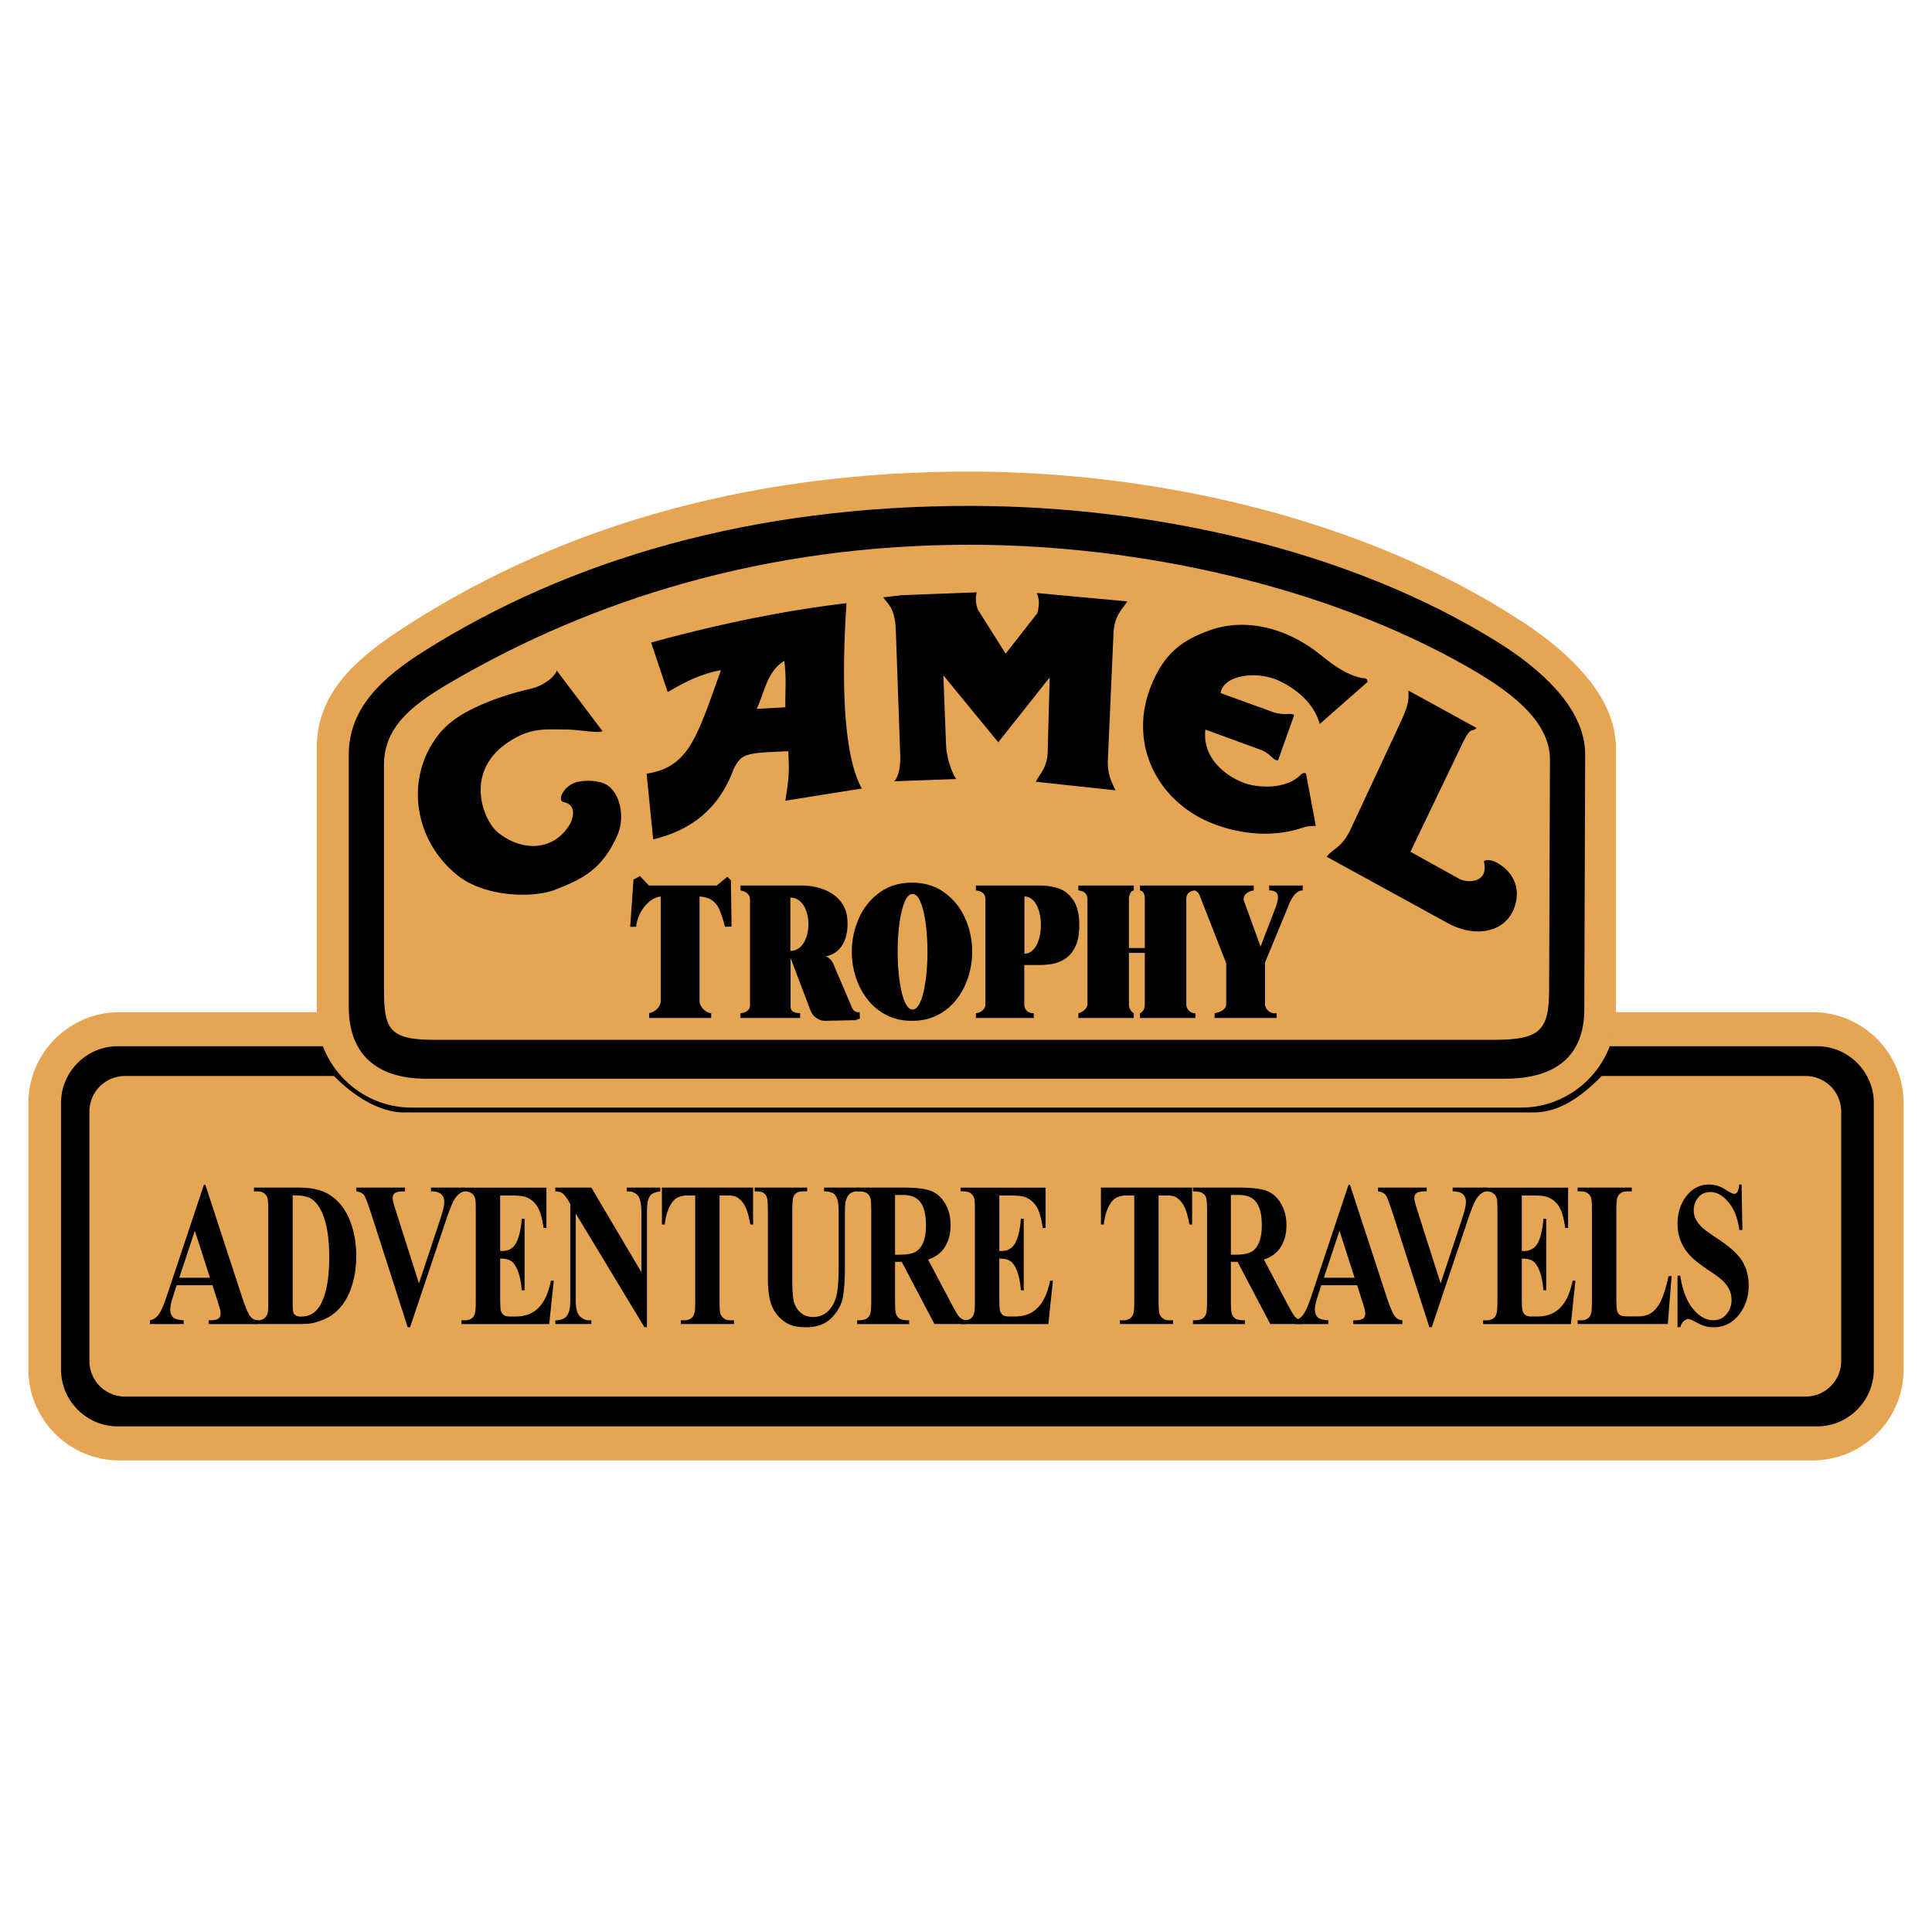
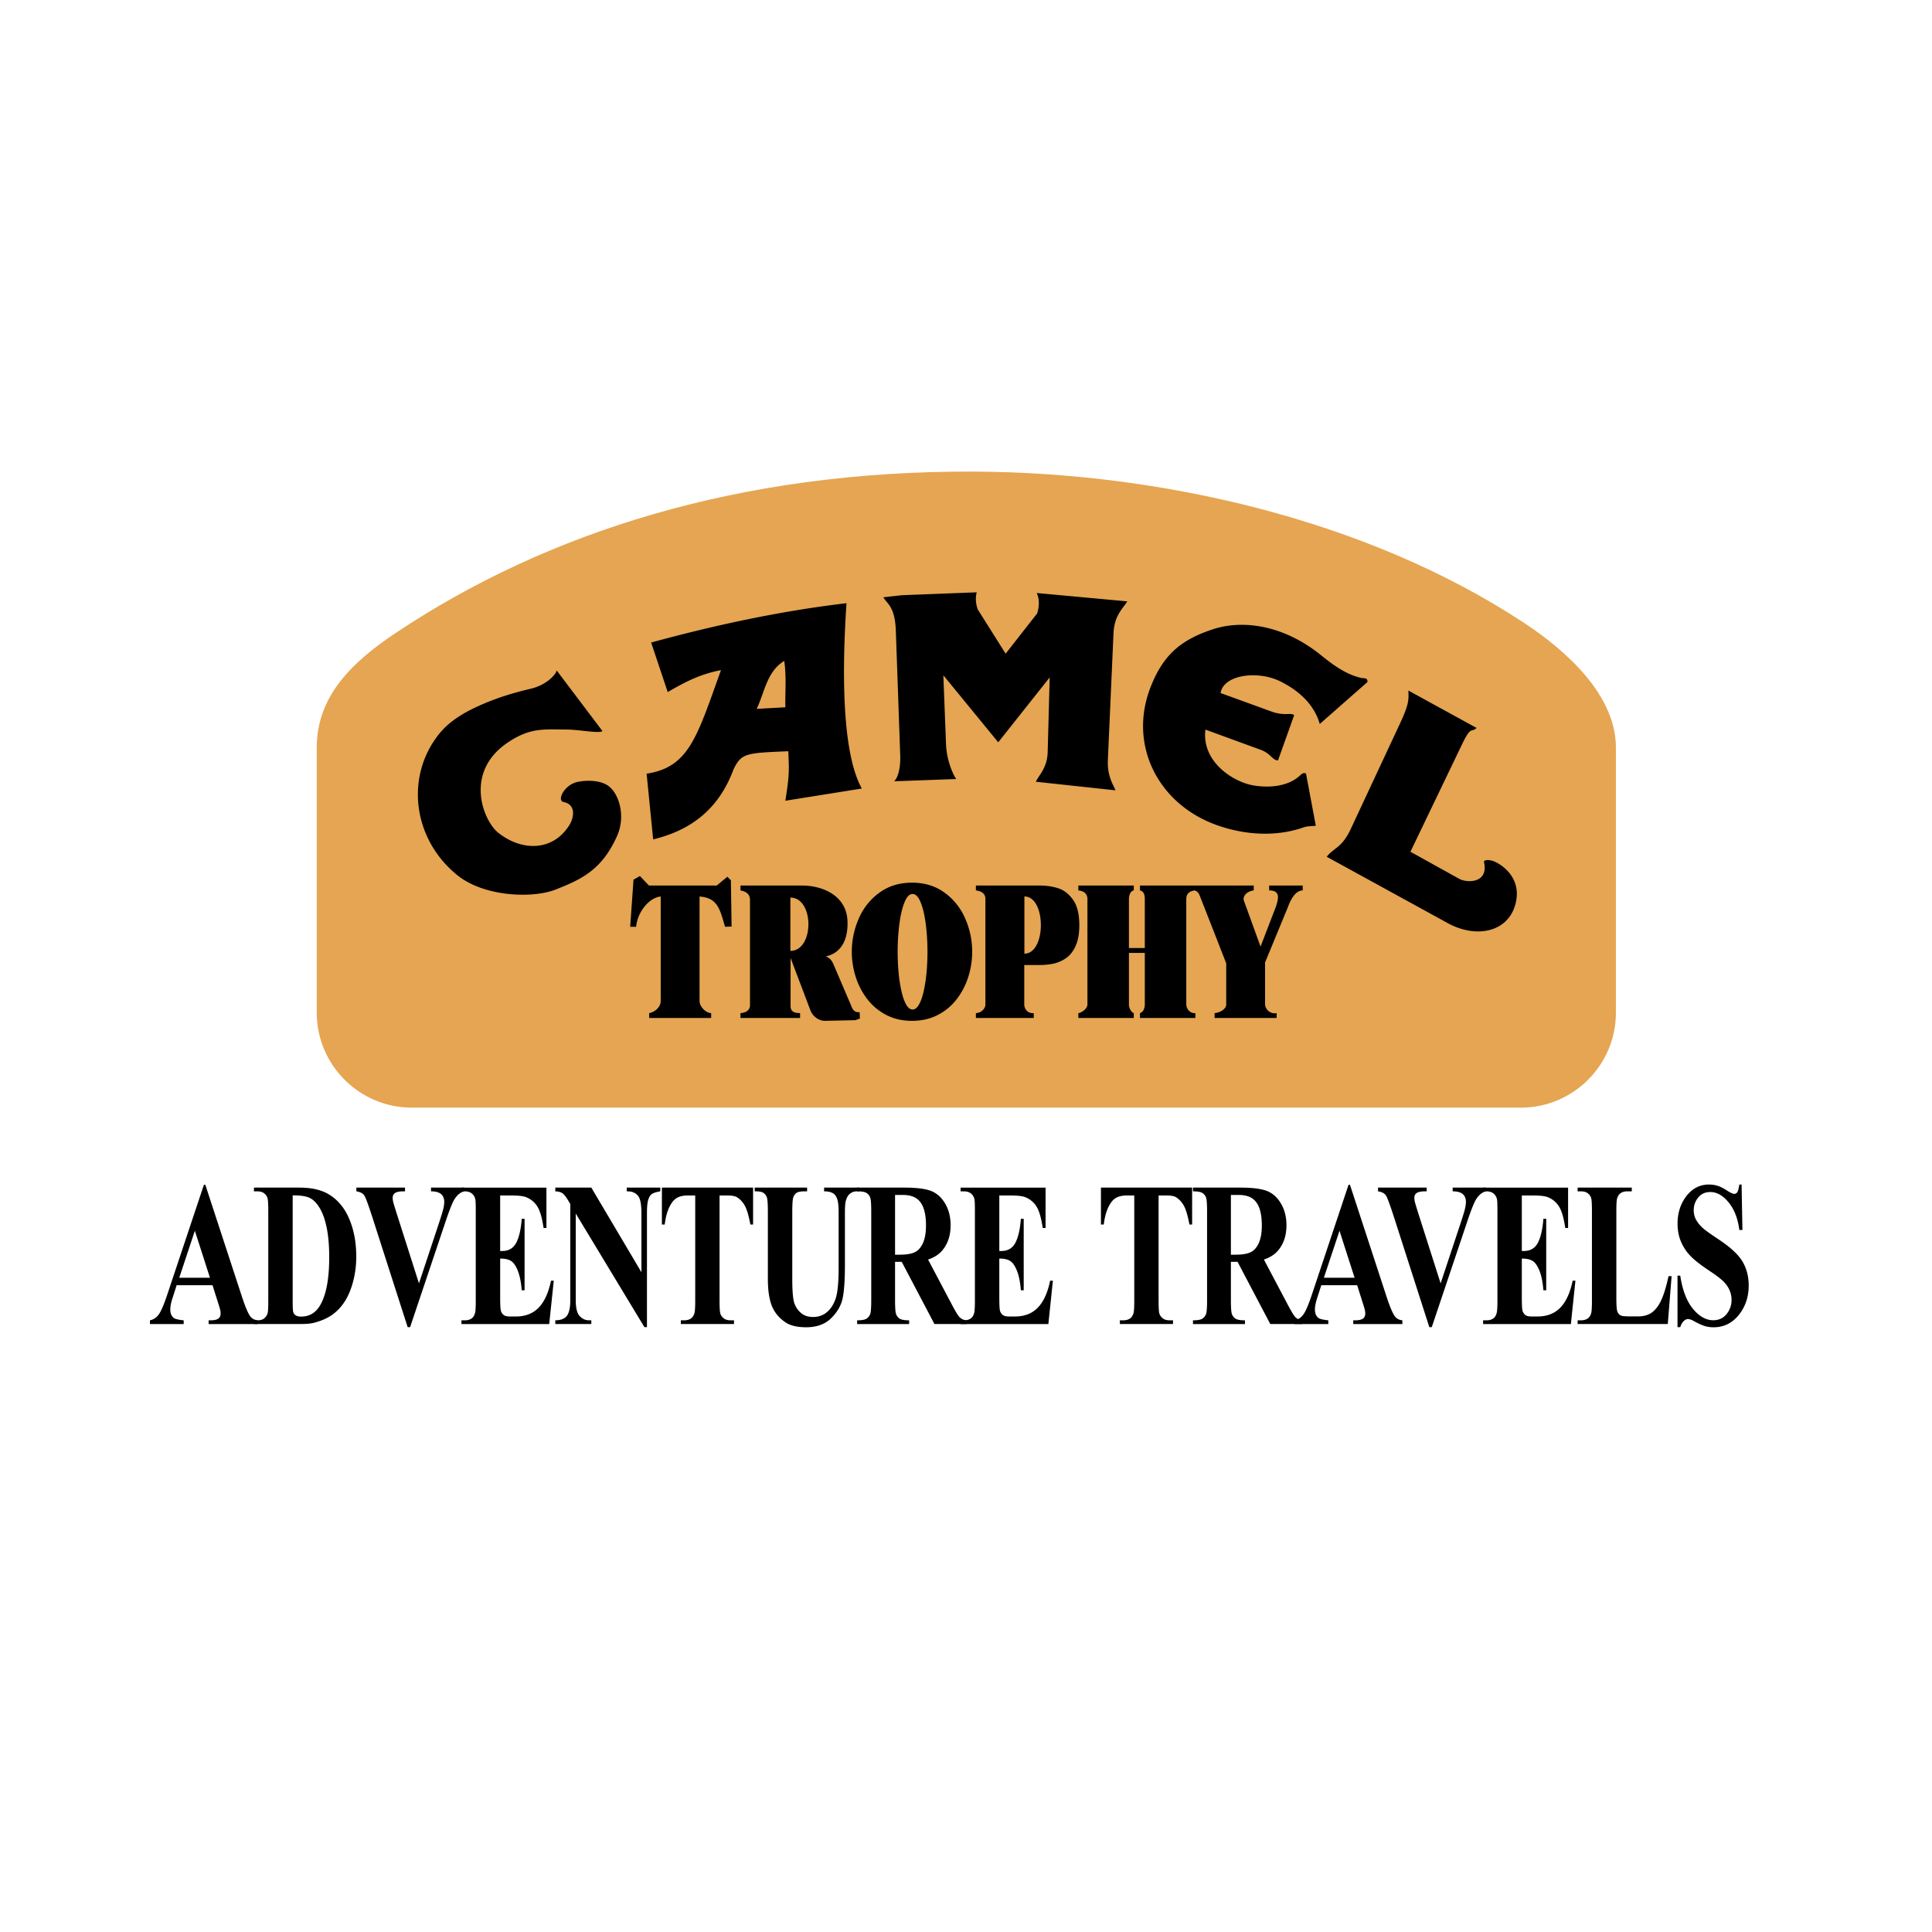
<svg xmlns="http://www.w3.org/2000/svg" width="2500" height="2500" viewBox="0 0 192.756 192.756">
  <g fill-rule="evenodd" clip-rule="evenodd">
    <path fill="#fff" d="M0 0h192.756v192.756H0V0z" />
-     <path d="M11.892 100.984h168.971c4.982 0 9.059 4.076 9.059 9.059v26.604c0 4.982-4.076 9.059-9.059 9.059H11.892c-4.981 0-9.058-4.076-9.058-9.059v-26.604c0-4.982 4.077-9.059 9.058-9.059z" fill="#e5a552" />
-     <path d="M11.75 104.381h169.539c3.113 0 5.66 2.549 5.66 5.662v26.604c0 3.113-2.547 5.662-5.66 5.662H11.75c-3.113 0-5.661-2.549-5.661-5.662v-26.604c.001-3.113 2.548-5.662 5.661-5.662zm.708 2.973h20.867c1.763 1.812 4.405 3.633 6.962 3.633H153.01c2.67 0 4.889-1.701 6.791-3.633h20.355a3.548 3.548 0 0 1 3.539 3.537v24.908a3.548 3.548 0 0 1-3.539 3.537H12.458a3.548 3.548 0 0 1-3.537-3.537v-24.908a3.546 3.546 0 0 1 3.537-3.537z" />
    <path d="M41.064 110.508h110.694c5.203 0 9.461-4.258 9.461-9.461V74.596c0-5.204-4.846-9.609-9.191-12.47-15.745-10.366-36.448-15.003-54.895-15.075-23.408-.09-42.578 6.061-57.601 16.065-4.331 2.884-7.929 6.275-7.929 11.479v26.451c0 5.204 4.258 9.462 9.461 9.462z" fill="#e5a552" />
-     <path d="M42.508 107.623h107.675c4.953 0 7.867-2.205 7.883-6.893l.088-25.449c.016-4.686-4.611-8.653-8.748-11.23-14.984-9.334-34.688-13.511-52.244-13.575-22.277-.081-40.521 5.458-54.82 14.468-4.122 2.597-7.545 5.651-7.545 10.337v25.193c0 4.686 2.759 7.149 7.711 7.149zm.827-3.877h105.69c4.67 0 5.518-.953 5.531-5.004l.082-22.949c.014-4.051-4.35-7.048-8.248-9.274-14.131-8.068-32.711-12.111-49.268-12.167-21.007-.069-38.213 5.67-51.695 13.457-3.886 2.244-7.116 4.454-7.116 8.502V98.52c.001 4.048.354 5.226 5.024 5.226z" />
    <path d="M102.205 89.44v5.707c2.19 0 2.19-5.707 0-5.707zm-3.891 10.775V89.703c0-.428-.227-.78-.949-.865v-.488h6.363c.664 0 1.285.091 1.857.276.576.186 1.068.57 1.479 1.155.414.585.619 1.429.619 2.533 0 .84-.125 1.529-.373 2.074-.248.542-.57.947-.967 1.215a3.455 3.455 0 0 1-1.246.541 6.568 6.568 0 0 1-1.369.135h-1.537v3.936c0 .428.316.914.947.865v.486h-5.773v-.486c.52-.018.949-.437.949-.865zm-32.394-.346V89.446c-1.108.087-2.309 1.493-2.455 3.019h-.591l.331-4.701.641-.361.901.948h6.761l1.064-.879.349.36.068 4.611-.652.022c-.524-1.8-.755-2.888-2.542-3.019v10.423c0 .578.637 1.205 1.158 1.211v.486h-6.187v-.486c.588-.096 1.154-.633 1.154-1.211zm19.064-4.913c0-1.14.231-2.241.691-3.298a6.198 6.198 0 0 1 2.056-2.59c.911-.67 1.997-1.004 3.261-1.004 1.261 0 2.348.334 3.258 1.004a6.195 6.195 0 0 1 2.055 2.59 8.19 8.19 0 0 1 .69 3.298 8.28 8.28 0 0 1-.382 2.486 7.142 7.142 0 0 1-1.147 2.228 5.582 5.582 0 0 1-1.898 1.588c-.757.395-1.615.59-2.576.59-.964 0-1.822-.195-2.574-.59a5.58 5.58 0 0 1-1.901-1.594 7.116 7.116 0 0 1-1.15-2.227 8.23 8.23 0 0 1-.383-2.481zm4.575 0c0-.953.058-1.874.171-2.759.114-.887.284-1.608.51-2.166.226-.561.495-.84.808-.84.312 0 .58.279.806.84.226.558.396 1.279.51 2.166.113.885.17 1.806.17 2.759a22.6 22.6 0 0 1-.094 2.08 14.598 14.598 0 0 1-.285 1.863c-.126.557-.282 1.002-.47 1.328-.187.33-.4.492-.637.492-.239 0-.451-.162-.638-.492-.187-.326-.344-.771-.471-1.334a14.378 14.378 0 0 1-.285-1.861 22.445 22.445 0 0 1-.095-2.076zm-14.732 5.345V89.79c0-.448-.228-.815-.95-.952v-.488h6.114c2.161 0 4.458 1.047 4.562 3.517.112 2.649-1.327 3.408-2.156 3.538.363.194.565.352.751.787l1.741 4.068c.104.244.242.805.876.723l.028.633-.449.168-3.057.064c-.389.008-1.131-.254-1.446-1.086l-1.966-5.187v4.806c0 .551.37.691.95.699v.486h-5.949v-.486c.633-.035.951-.369.951-.779zm4.029-10.748v5.316c2.398 0 2.399-5.316 0-5.316zm33.777 5.031h1.584v-4.881c0-.327-.053-.78-.482-.865v-.488h11.35v.487c-.717.098-1.072.557-1 .97l1.68 4.633 1.541-4.005c.229-.726.49-1.598-.68-1.598v-.487h3.346v.487c-.768 0-1.256 1.049-1.475 1.661l-2.283 5.529v4.188a.974.974 0 0 0 1.156.865v.486h-6.188v-.486c.5-.041 1.158-.385 1.158-.865V96.11l-2.607-6.663c-.098-.226-.193-.519-.561-.609-.641.108-.816.457-.816.865v10.512c0 .408.355.914.906.865v.486h-5.527v-.486c.363-.109.482-.539.482-.865v-5.143h-1.584v5.143c0 .326.209.779.484.865v.486h-5.529v-.486c.348-.041.906-.457.906-.865V89.703c0-.408-.221-.802-.906-.865v-.488h5.529v.487c-.365.063-.484.538-.484.865v4.882zM134.766 82.707l4.916-10.531c.916-1.964.863-2.367.834-3.279l6.801 3.73c-.549.531-.518-.302-1.453 1.643l-5.145 10.709 4.885 2.71c.727.403 2.941.476 2.455-1.689-.049-.214.555-.291 1.166.011 1.168.575 2.734 2.097 1.855 4.559-.881 2.42-3.768 3.007-6.467 1.623l-12.246-6.715c.682-.888 1.51-.866 2.399-2.771zm-31.342-23.542l9.047.834c-.43.707-1.297 1.384-1.377 3.192l-.562 12.638c-.07 1.603.527 2.436.762 3.022l-7.947-.857c.27-.632 1.137-1.346 1.18-2.955l.201-7.453-5.133 6.474-5.476-6.686.267 6.9c.062 1.588.702 3.016 1.018 3.449l-6.207.225c.248-.169.676-.986.618-2.616l-.438-12.412c-.085-2.405-.856-2.646-1.243-3.328l1.836-.208 7.478-.288c-.137.502-.117 1.095.105 1.71l2.779 4.411 3.145-4.015c.185-.588.281-1.425-.053-2.037zM60.103 72.931c-.214.285-2.323-.139-3.586-.146-2.243-.01-3.601-.213-5.837 1.283-4.42 2.957-2.474 7.807-.983 9.004 2.276 1.827 5.395 1.936 7.085-.714.468-.734.751-2.073-.559-2.342-.682-.14.042-1.689 1.38-2.001.713-.157 2.122-.238 3.019.343 1.086.706 1.861 2.993.939 5.054-1.525 3.412-3.587 4.333-6.128 5.339-2.264.896-7.125.751-9.833-1.455-4.494-3.661-5.15-9.92-1.768-14.099.991-1.224 2.394-2.068 3.846-2.73 1.283-.585 2.903-1.201 5.266-1.75 1.57-.365 2.536-1.423 2.593-1.829l4.566 6.043zm60.163-.138c-.402 3.222 2.799 5.232 4.777 5.566 1.666.281 3.516.088 4.666-.997.125-.117.393-.352.594-.167l.975 5.188c-.338.057-.752.002-1.242.172-2.764.958-5.854.754-8.619-.229-5.887-2.09-8.879-8.022-6.617-13.789 1.26-3.212 3.012-4.687 6.15-5.736 3.025-1.012 7.055-.44 10.715 2.463.902.716 2.422 1.999 4.146 2.369.307.065.646-.038.619.413l-4.758 4.185c-.438-1.547-1.619-3.107-3.951-4.258-2.227-1.099-5.643-.677-5.945 1.171l5.273 1.914c1.234.369 1.742.015 2.07.293l-1.609 4.507c-.525.036-.713-.673-1.711-1.044l-5.533-2.021zm-41.911-2.227c-.029-1.594.122-3.03-.111-4.625-1.732 1.042-1.967 3.159-2.75 4.783l2.861-.158zm7.629 8.105l-7.63 1.218c.457-2.816.35-3.227.298-4.939-4.254.178-4.678.188-5.469 1.813-1.477 3.979-4.255 6.072-8.016 6.983l-.654-6.555c4.237-.654 5.013-3.65 7.419-10.33-2.214.406-3.911 1.375-5.314 2.188l-1.652-4.943c6.977-1.91 13.474-3.218 19.49-3.925-.415 6.182-.545 14.766 1.528 18.49zM21.203 128.225h-3.578l-.426 1.326c-.141.441-.209.805-.209 1.092 0 .385.114.664.344.844.133.109.464.188.992.242v.371h-3.368v-.371c.362-.074.663-.277.895-.609.235-.328.525-1.014.867-2.053l3.623-10.859h.143l3.652 11.162c.349 1.059.635 1.723.859 1.996.171.209.411.33.719.363v.371h-4.901v-.371h.201c.393 0 .671-.074.829-.223.11-.105.166-.26.166-.461 0-.121-.015-.244-.046-.371-.01-.062-.084-.312-.225-.754l-.537-1.695zm-.255-.745l-1.507-4.686-1.556 4.686h3.063z" />
    <path d="M25.337 132.1v-.371h.337c.293 0 .52-.061.676-.188a1.06 1.06 0 0 0 .347-.508c.046-.141.069-.561.069-1.264v-8.953c0-.695-.028-1.129-.084-1.305a.92.92 0 0 0-.332-.455c-.166-.131-.393-.195-.676-.195h-.337v-.373h4.534c1.211 0 2.185.223 2.922.664.9.541 1.586 1.359 2.05 2.457.466 1.1.699 2.34.699 3.723a9.64 9.64 0 0 1-.344 2.646c-.229.809-.525 1.473-.887 1.996a4.75 4.75 0 0 1-1.26 1.268c-.477.316-1.059.562-1.744.736-.304.08-.783.121-1.436.121h-4.534v.001zm3.864-12.838v10.621c0 .562.021.904.059 1.031a.535.535 0 0 0 .202.291c.135.102.329.15.584.15.831 0 1.466-.381 1.905-1.145.597-1.031.895-2.627.895-4.795 0-1.748-.204-3.143-.612-4.188-.324-.814-.739-1.371-1.247-1.666-.361-.206-.955-.305-1.786-.299zM46.325 118.488v.373c-.367.078-.696.342-.984.791-.209.336-.52 1.121-.933 2.361l-3.491 10.396h-.245l-3.475-10.818c-.418-1.305-.699-2.072-.839-2.299-.143-.23-.41-.373-.803-.432v-.373h4.854v.373h-.163c-.438 0-.737.072-.897.219-.115.1-.171.248-.171.443 0 .119.021.264.059.428.041.16.176.602.403 1.318l2.16 6.773 2.001-6.029c.24-.73.388-1.221.441-1.467a2.91 2.91 0 0 0 .081-.635c0-.197-.038-.377-.12-.529a.793.793 0 0 0-.349-.35c-.214-.117-.5-.172-.852-.172v-.373h3.323v.002z" />
    <path d="M49.901 119.271v5.541h.202c.643 0 1.107-.271 1.397-.812.289-.541.472-1.344.554-2.398h.283v7.127h-.283c-.062-.777-.187-1.412-.377-1.908-.194-.498-.416-.83-.67-1.002-.253-.168-.623-.252-1.104-.252v3.832c0 .752.023 1.207.071 1.375a.78.78 0 0 0 .266.41c.127.111.336.162.627.162h.604c.946 0 1.703-.295 2.274-.885.571-.586.979-1.482 1.229-2.689h.276l-.454 4.328H46.04v-.371h.336c.293 0 .53-.072.709-.211.13-.094.229-.254.298-.484.057-.156.084-.578.084-1.264v-8.953c0-.615-.013-.992-.039-1.133a1.021 1.021 0 0 0-.275-.541c-.191-.189-.449-.281-.778-.281h-.336v-.373h8.478v4.025h-.283c-.146-.984-.347-1.689-.609-2.117a2.292 2.292 0 0 0-1.109-.943c-.278-.123-.801-.182-1.568-.182h-1.047v-.001zM58.996 118.488l4.998 8.441v-5.852c0-.816-.086-1.367-.26-1.654-.24-.389-.64-.576-1.203-.562v-.373h3.345v.373c-.428.072-.714.168-.862.285-.148.115-.263.307-.344.572-.082.264-.123.719-.123 1.359v11.332h-.255l-6.849-11.332v8.654c0 .781.133 1.309.4 1.582.265.277.571.414.913.414h.24v.371h-3.593v-.371c.558-.006.945-.16 1.165-.461.219-.303.329-.812.329-1.535v-9.607l-.217-.363c-.214-.359-.403-.596-.569-.713-.163-.113-.4-.174-.708-.188v-.373h3.593v.001zM75.135 118.488v3.686h-.268c-.161-.854-.336-1.463-.53-1.832a2.31 2.31 0 0 0-.801-.889c-.189-.123-.52-.182-.992-.182h-.754v10.498c0 .695.028 1.131.084 1.305a.973.973 0 0 0 .337.457c.168.133.395.197.683.197h.336v.371h-5.304v-.371h.337c.293 0 .53-.072.709-.211.13-.094.232-.254.306-.484.056-.156.084-.578.084-1.264v-10.498h-.734c-.681 0-1.178.193-1.486.584-.434.541-.707 1.314-.821 2.318h-.283v-3.686h9.097v.001zM75.297 118.488h5.228v.373h-.26c-.393 0-.663.055-.811.164a.884.884 0 0 0-.314.455c-.061.195-.094.682-.094 1.457v6.664c0 1.219.069 2.023.207 2.422.138.395.362.719.675.982.314.262.709.391 1.188.391.548 0 1.015-.164 1.4-.496.387-.332.675-.789.866-1.371.191-.582.289-1.596.289-3.041v-5.551c0-.609-.048-1.045-.143-1.305-.094-.262-.214-.443-.356-.541-.225-.156-.541-.23-.951-.23v-.373h3.503v.373h-.209c-.283 0-.52.074-.708.23-.189.152-.327.383-.411.691-.063.215-.097.6-.097 1.154v5.17c0 1.6-.079 2.754-.235 3.463-.158.709-.541 1.361-1.147 1.957s-1.438.895-2.489.895c-.875 0-1.553-.158-2.032-.473-.65-.43-1.111-.977-1.382-1.645-.268-.672-.403-1.57-.403-2.703v-6.664c0-.781-.03-1.268-.097-1.459a.878.878 0 0 0-.336-.457c-.158-.115-.452-.168-.88-.16v-.372h-.001z" />
    <path d="M89.3 125.895v3.816c0 .736.033 1.199.1 1.389a.912.912 0 0 0 .354.459c.17.111.487.17.951.17v.371h-5.187v-.371c.47 0 .786-.059.954-.178a.945.945 0 0 0 .352-.455c.066-.189.1-.648.1-1.385v-8.832c0-.736-.033-1.199-.1-1.391a.892.892 0 0 0-.357-.455c-.168-.117-.484-.172-.949-.172v-.373h4.707c1.227 0 2.122.115 2.69.342.566.227 1.03.648 1.39 1.262.357.609.538 1.328.538 2.15 0 1.004-.271 1.834-.809 2.49-.344.416-.823.727-1.44.934l2.436 4.607c.318.596.545.965.678 1.113.207.209.441.322.712.342v.371h-3.19l-3.264-6.205H89.3v.001zm0-6.674v5.961h.426c.691 0 1.208-.082 1.553-.254.344-.17.614-.479.811-.924s.296-1.025.296-1.74c0-1.039-.181-1.803-.543-2.299-.359-.498-.941-.744-1.744-.744H89.3z" />
    <path d="M99.703 119.271v5.541h.201c.643 0 1.105-.271 1.396-.812.289-.541.473-1.344.553-2.398h.283v7.127h-.283c-.061-.777-.186-1.412-.377-1.908-.193-.498-.416-.83-.67-1.002-.252-.168-.623-.252-1.104-.252v3.832c0 .752.021 1.207.07 1.375a.78.78 0 0 0 .266.41c.127.111.336.162.627.162h.604c.947 0 1.705-.295 2.275-.885.572-.586.979-1.482 1.229-2.689h.275l-.453 4.328h-8.756v-.371h.336c.293 0 .53-.072.708-.211.131-.094.229-.254.299-.484.055-.156.084-.578.084-1.264v-8.953c0-.615-.014-.992-.039-1.133a1.028 1.028 0 0 0-.275-.541c-.191-.189-.449-.281-.778-.281h-.336v-.373h8.479v4.025h-.283c-.146-.984-.348-1.689-.609-2.117a2.297 2.297 0 0 0-1.109-.943c-.277-.123-.801-.182-1.568-.182h-1.045v-.001zM118.939 118.488v3.686h-.268c-.162-.854-.338-1.463-.531-1.832a2.302 2.302 0 0 0-.801-.889c-.189-.123-.52-.182-.992-.182h-.754v10.498c0 .695.027 1.131.084 1.305a.97.97 0 0 0 .336.457c.168.133.396.197.684.197h.336v.371h-5.303v-.371h.336c.293 0 .531-.072.709-.211.131-.094.232-.254.307-.484.057-.156.084-.578.084-1.264v-10.498h-.734c-.682 0-1.178.193-1.486.584-.434.541-.707 1.314-.822 2.318h-.283v-3.686h9.098v.001zM122.807 125.895v3.816c0 .736.033 1.199.098 1.389.07.191.188.346.355.459.17.111.486.17.951.17v.371h-5.188v-.371c.471 0 .785-.059.955-.178a.945.945 0 0 0 .352-.455c.066-.189.1-.648.1-1.385v-8.832c0-.736-.033-1.199-.1-1.391a.887.887 0 0 0-.357-.455c-.168-.117-.484-.172-.949-.172v-.373h4.707c1.227 0 2.123.115 2.691.342.566.227 1.029.648 1.389 1.262.357.609.539 1.328.539 2.15 0 1.004-.271 1.834-.809 2.49-.344.416-.824.727-1.441.934l2.436 4.607c.318.596.545.965.678 1.113.207.209.441.322.713.342v.371h-3.191l-3.264-6.205h-.665v.001zm0-6.674v5.961h.426c.689 0 1.207-.082 1.553-.254.344-.17.613-.479.811-.924.195-.445.295-1.025.295-1.74 0-1.039-.18-1.803-.543-2.299-.359-.498-.941-.744-1.744-.744h-.798z" />
    <path d="M135.404 128.225h-3.578l-.426 1.326c-.141.441-.209.805-.209 1.092 0 .385.115.664.344.844.133.109.465.188.992.242v.371h-3.369v-.371c.363-.074.664-.277.896-.609.234-.328.525-1.014.865-2.053l3.625-10.859h.143l3.65 11.162c.35 1.059.635 1.723.859 1.996.172.209.412.33.719.363v.371h-4.9v-.371h.201c.393 0 .672-.074.83-.223.109-.105.166-.26.166-.461 0-.121-.016-.244-.047-.371-.01-.062-.084-.312-.225-.754l-.536-1.695zm-.256-.745l-1.506-4.686-1.557 4.686h3.063zM148.256 118.488v.373c-.367.078-.695.342-.984.791-.209.336-.52 1.121-.932 2.361l-3.492 10.396h-.244l-3.477-10.818c-.418-1.305-.697-2.072-.838-2.299-.143-.23-.41-.373-.803-.432v-.373h4.854v.373h-.162c-.439 0-.736.072-.898.219-.113.1-.17.248-.17.443 0 .119.02.264.059.428.041.16.176.602.402 1.318l2.16 6.773 2.002-6.029c.24-.73.387-1.221.441-1.467s.08-.459.08-.635c0-.197-.037-.377-.119-.529a.78.78 0 0 0-.35-.35c-.213-.117-.5-.172-.852-.172v-.373h3.323v.002z" />
    <path d="M151.832 119.271v5.541h.203c.641 0 1.105-.271 1.396-.812.287-.541.471-1.344.553-2.398h.283v7.127h-.283c-.061-.777-.186-1.412-.377-1.908-.193-.498-.416-.83-.67-1.002-.254-.168-.623-.252-1.105-.252v3.832c0 .752.023 1.207.072 1.375a.768.768 0 0 0 .266.41c.127.111.336.162.627.162h.604c.947 0 1.703-.295 2.275-.885.57-.586.979-1.482 1.229-2.689h.275l-.453 4.328h-8.758v-.371h.338c.293 0 .529-.072.709-.211.129-.094.229-.254.297-.484.057-.156.086-.578.086-1.264v-8.953c0-.615-.014-.992-.039-1.133a1.028 1.028 0 0 0-.275-.541c-.191-.189-.449-.281-.777-.281h-.338v-.373h8.479v4.025h-.283c-.145-.984-.346-1.689-.609-2.117a2.292 2.292 0 0 0-1.107-.943c-.279-.123-.801-.182-1.568-.182h-1.05v-.001zM166.777 127.32l-.381 4.779H157.4v-.371h.336c.295 0 .531-.072.709-.211.131-.094.23-.254.301-.484.055-.156.082-.578.082-1.264v-8.953c0-.695-.027-1.129-.082-1.305a.932.932 0 0 0-.334-.455c-.164-.131-.393-.195-.676-.195h-.336v-.373h5.404v.373h-.441c-.297 0-.531.068-.713.209-.127.096-.229.254-.305.482-.055.162-.082.582-.082 1.264v8.672c0 .695.031 1.141.09 1.33a.703.703 0 0 0 .352.428c.125.061.426.09.902.09h.844c.539 0 .986-.127 1.346-.381.357-.254.67-.654.93-1.207.262-.547.51-1.355.744-2.428h.306zM173.758 118.18l.084 4.535h-.309c-.143-1.137-.498-2.051-1.064-2.746-.566-.693-1.176-1.039-1.832-1.039-.508 0-.912.182-1.207.549a1.92 1.92 0 0 0-.445 1.26c0 .299.053.568.156.803.145.314.375.627.695.932.234.223.773.613 1.621 1.174 1.186.785 1.984 1.525 2.396 2.221.41.695.615 1.49.615 2.389 0 1.137-.332 2.117-.99 2.936-.66.818-1.498 1.23-2.514 1.23-.318 0-.623-.045-.904-.131-.283-.09-.641-.254-1.07-.494-.238-.133-.436-.197-.588-.197-.131 0-.268.064-.41.197-.146.135-.264.34-.354.613h-.273v-5.139h.273c.221 1.445.641 2.547 1.268 3.307.625.76 1.299 1.141 2.02 1.141.559 0 1.002-.205 1.334-.613s.498-.883.498-1.426c0-.322-.064-.633-.191-.936a2.836 2.836 0 0 0-.58-.855c-.26-.271-.715-.623-1.373-1.059-.922-.609-1.584-1.127-1.986-1.555-.406-.43-.715-.908-.932-1.436s-.326-1.111-.326-1.748c0-1.082.299-2.008.891-2.771.594-.76 1.34-1.141 2.24-1.141.33 0 .648.051.957.158.234.082.52.229.854.447.338.217.574.326.707.326a.36.36 0 0 0 .307-.16c.076-.107.145-.363.209-.771h.223v-.001z" />
  </g>
</svg>